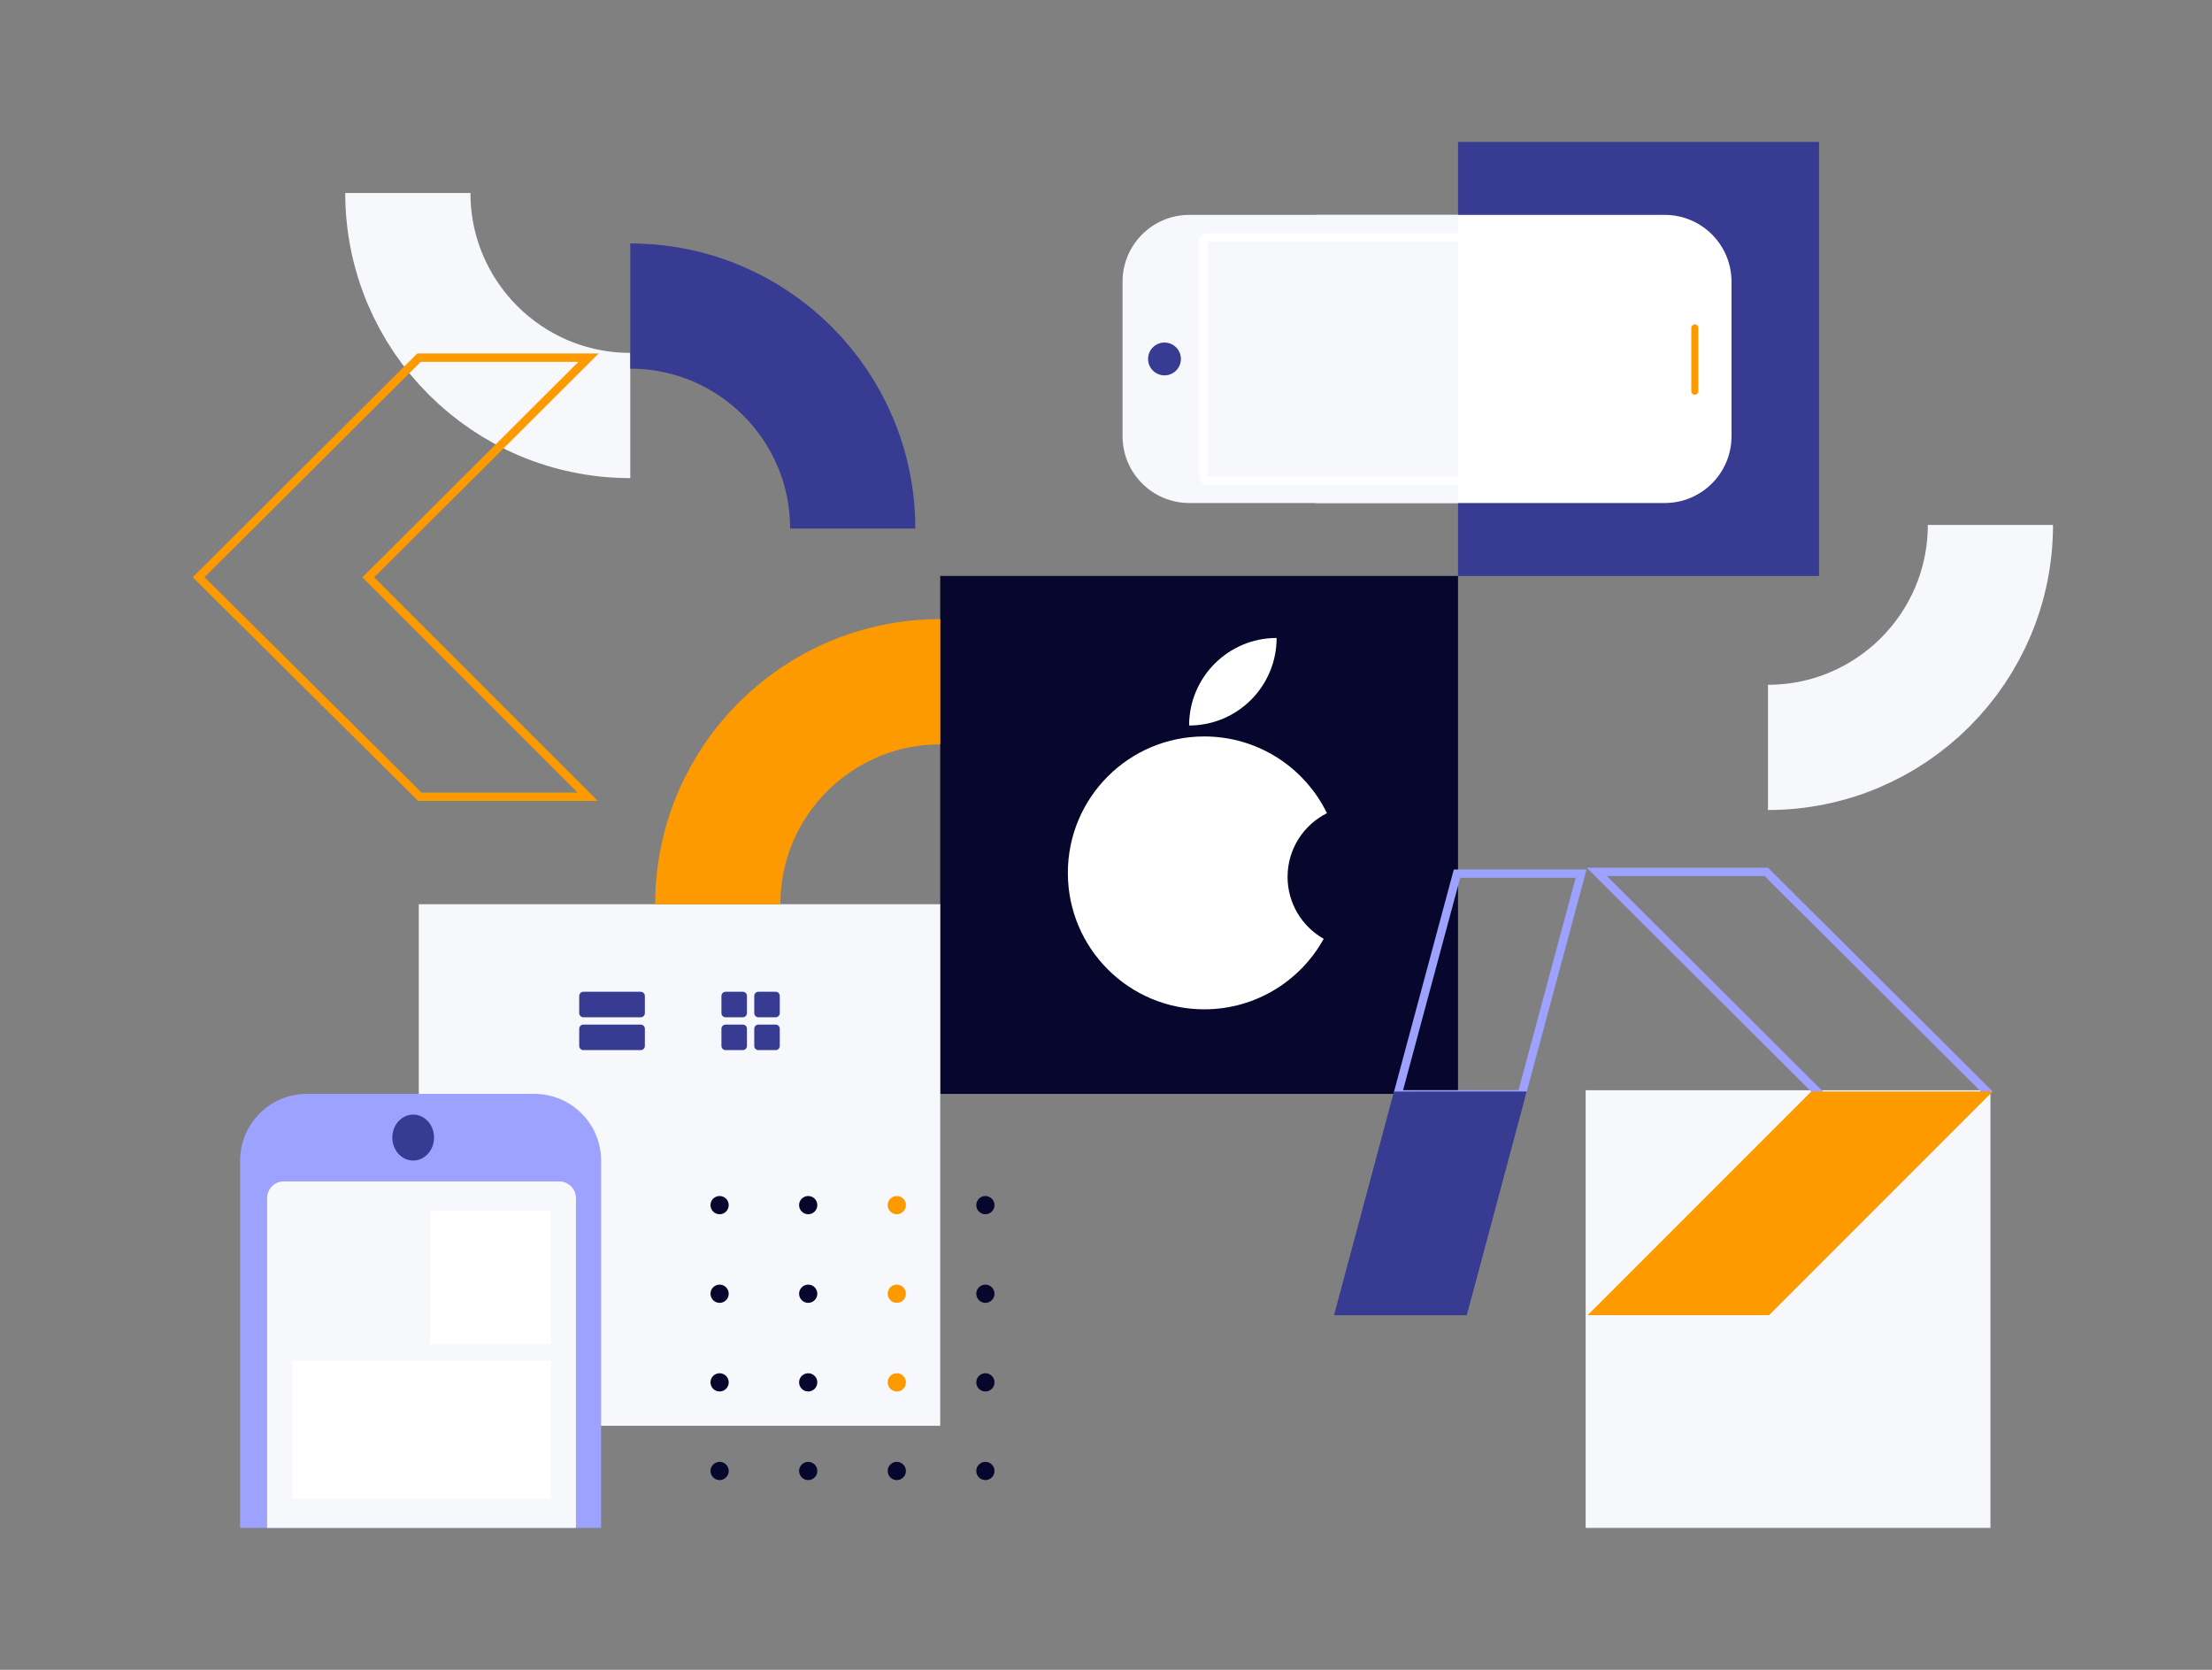
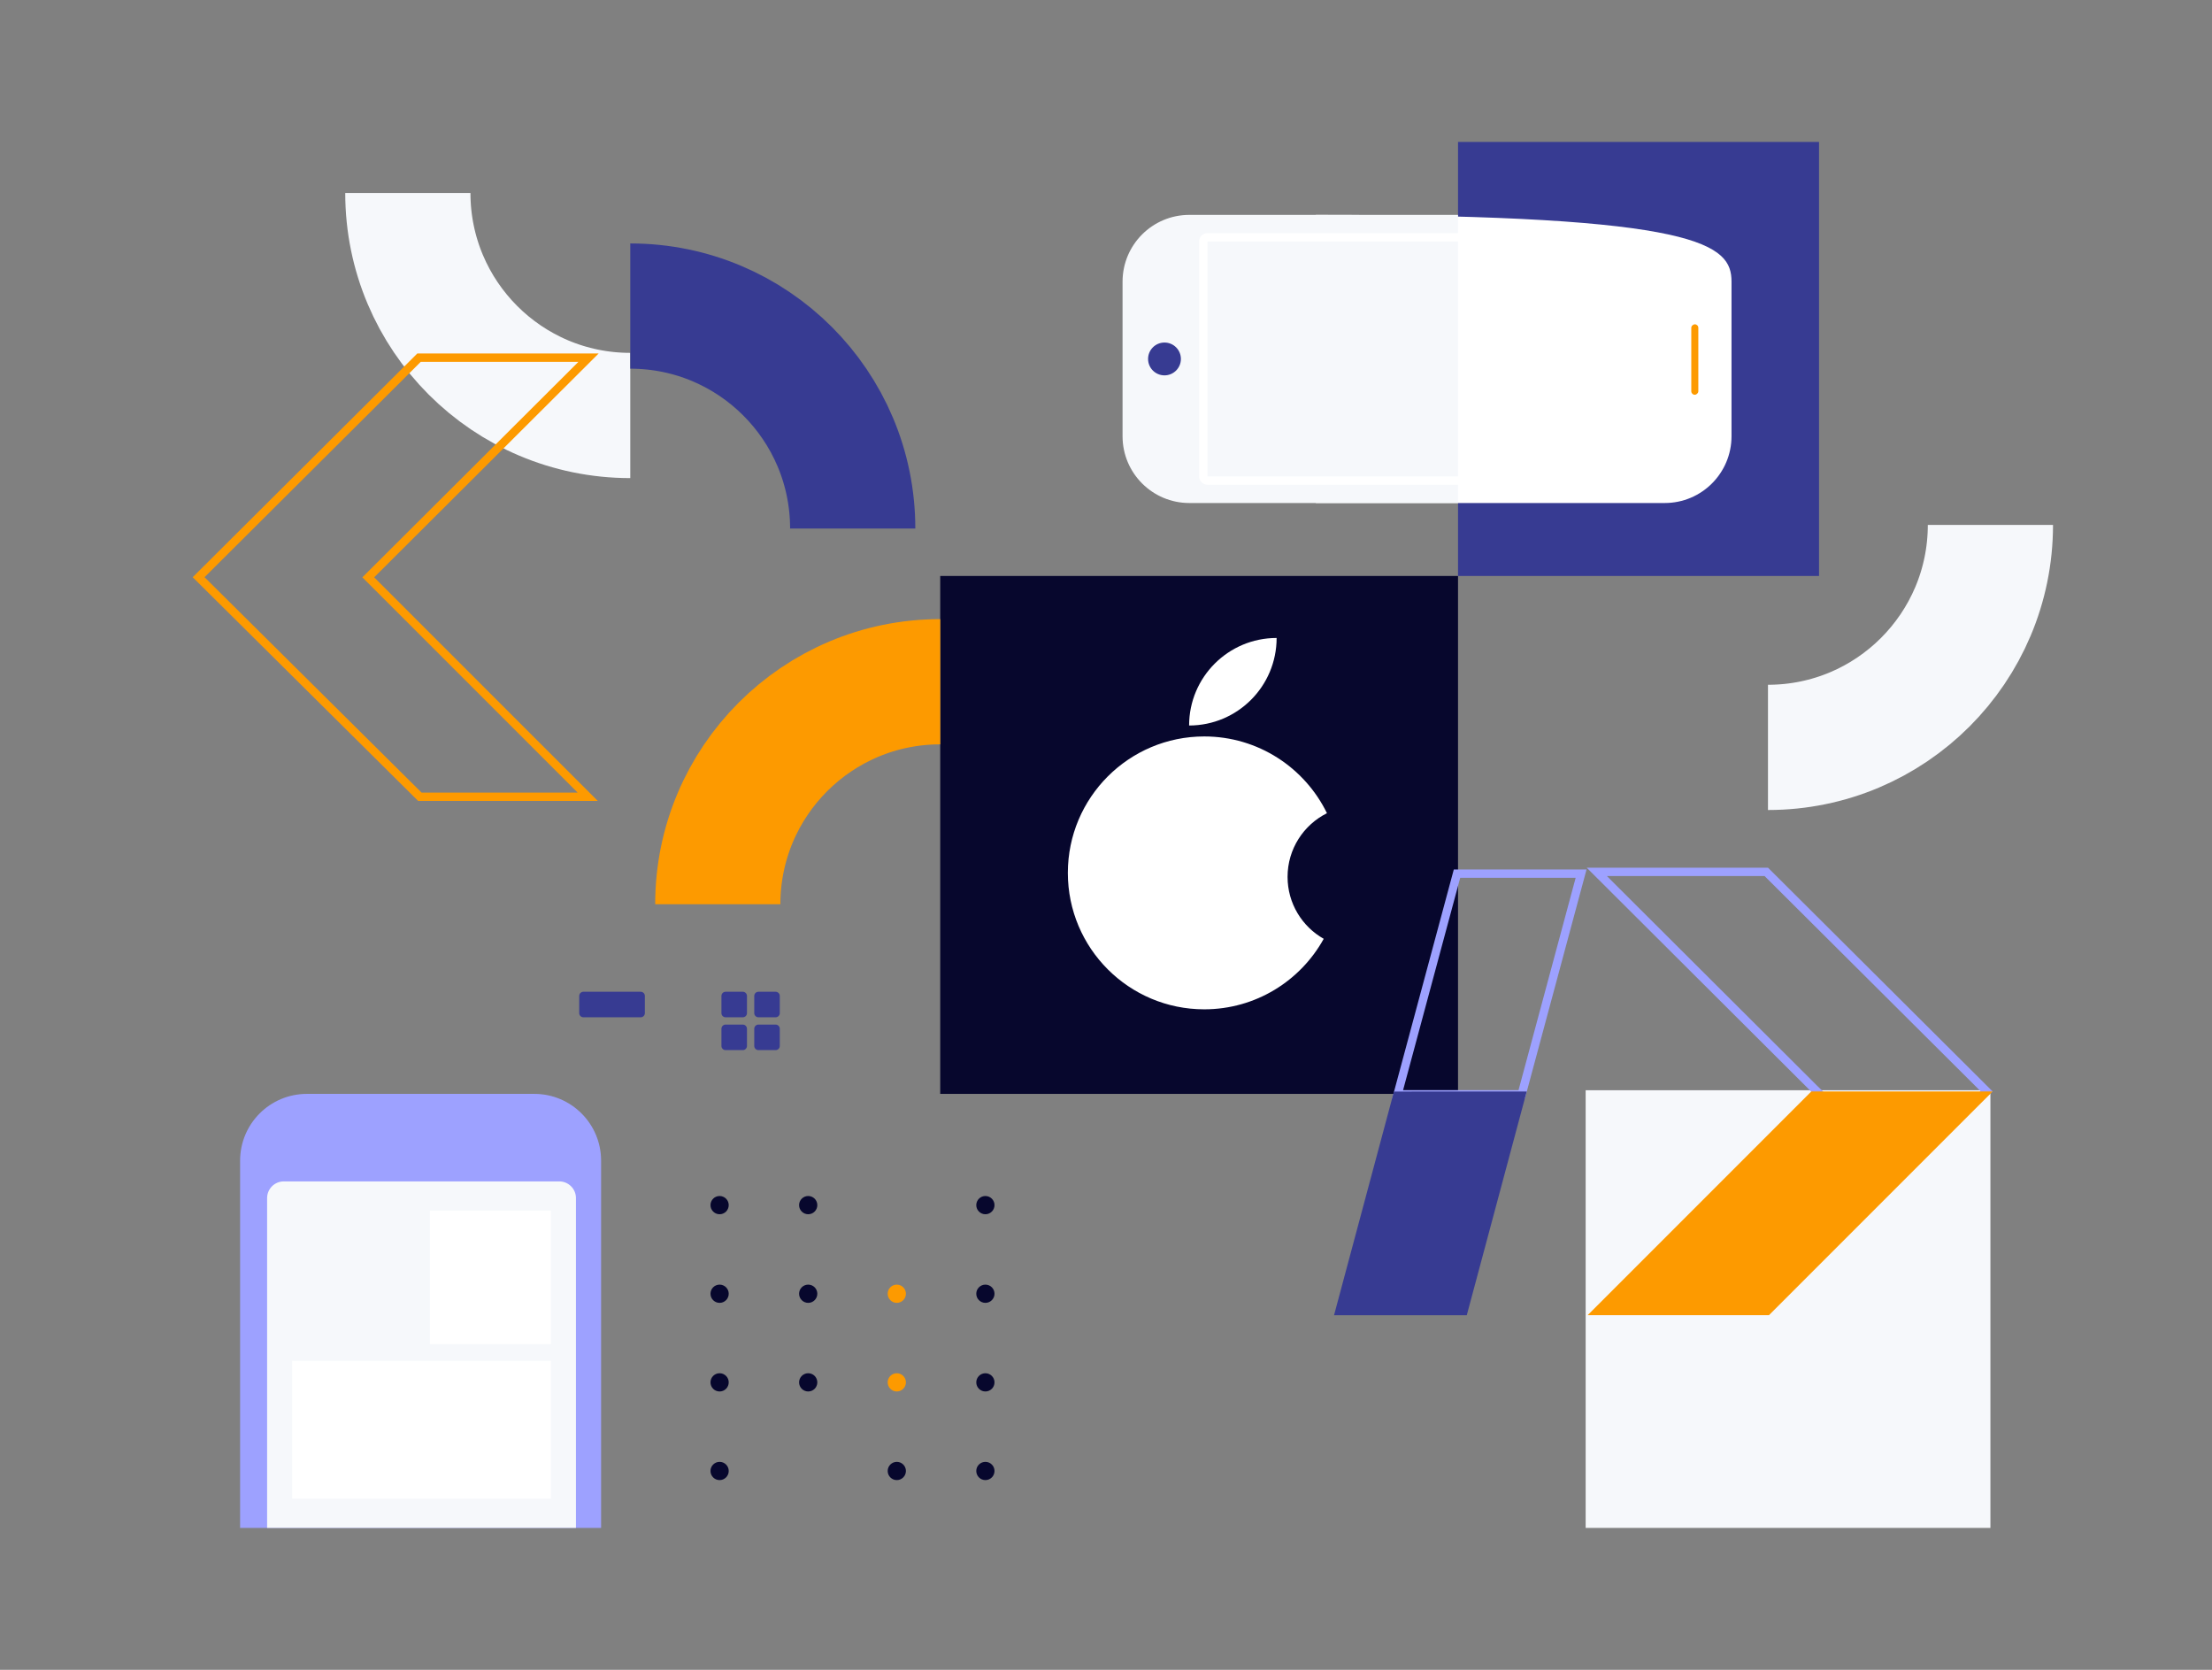
<svg xmlns="http://www.w3.org/2000/svg" width="530" height="400" viewBox="0 0 530 400" fill="none">
  <rect x="0" y="0" width="530" height="400" fill="#808080" stroke="none" />
  <rect x="225.279" y="137.971" width="124.066" height="124.066" fill="#07072D" />
-   <rect x="100.342" y="216.604" width="124.939" height="124.939" fill="#F6F8FB" />
  <rect x="379.926" y="261.163" width="96.981" height="104.844" fill="#F6F8FB" />
  <path d="M57.529 366.007L57.529 278.036C57.529 269.2 64.693 262.036 73.529 262.036L128.026 262.036C136.862 262.036 144.026 269.2 144.026 278.036L144.026 366.007L57.529 366.007Z" fill="#9DA1FF" />
  <rect x="139.783" y="238.573" width="13.727" height="4.116" fill="#373B92" stroke="#373B92" stroke-width="2" stroke-linecap="round" stroke-linejoin="round" />
-   <rect x="139.783" y="246.436" width="13.727" height="4.116" fill="#373B92" stroke="#373B92" stroke-width="2" stroke-linecap="round" stroke-linejoin="round" />
  <rect x="173.857" y="238.573" width="4.116" height="4.116" fill="#373B92" stroke="#373B92" stroke-width="2" stroke-linecap="round" stroke-linejoin="round" />
  <rect x="181.721" y="238.573" width="4.116" height="4.116" fill="#373B92" stroke="#373B92" stroke-width="2" stroke-linecap="round" stroke-linejoin="round" />
  <rect x="173.857" y="246.436" width="4.116" height="4.116" fill="#373B92" stroke="#373B92" stroke-width="2" stroke-linecap="round" stroke-linejoin="round" />
  <rect x="181.721" y="246.436" width="4.116" height="4.116" fill="#373B92" stroke="#373B92" stroke-width="2" stroke-linecap="round" stroke-linejoin="round" />
  <circle cx="172.419" cy="288.685" r="2.184" fill="#07072D" />
  <circle cx="172.419" cy="309.912" r="2.184" fill="#07072D" />
  <circle cx="172.419" cy="331.14" r="2.184" fill="#07072D" />
  <circle cx="172.419" cy="352.368" r="2.184" fill="#07072D" />
  <circle cx="193.647" cy="288.685" r="2.184" fill="#07072D" />
  <circle cx="193.647" cy="309.912" r="2.184" fill="#07072D" />
  <circle cx="193.647" cy="331.14" r="2.184" fill="#07072D" />
-   <circle cx="193.647" cy="352.368" r="2.184" fill="#07072D" />
-   <circle cx="214.876" cy="288.685" r="2.184" fill="#FD9A00" />
  <circle cx="214.876" cy="309.912" r="2.184" fill="#FD9A00" />
  <circle cx="214.876" cy="331.14" r="2.184" fill="#FD9A00" />
  <circle cx="214.876" cy="352.368" r="2.184" fill="#07072D" />
  <circle cx="236.102" cy="288.685" r="2.184" fill="#07072D" />
  <circle cx="236.102" cy="309.912" r="2.184" fill="#07072D" />
  <circle cx="236.102" cy="331.14" r="2.184" fill="#07072D" />
  <circle cx="236.102" cy="352.368" r="2.184" fill="#07072D" />
  <path d="M284.912 173.792C284.912 162.212 294.3 152.823 305.881 152.823C305.881 164.404 296.493 173.792 284.912 173.792Z" fill="white" />
  <path fill-rule="evenodd" clip-rule="evenodd" d="M317.941 194.799C312.346 197.592 308.504 203.373 308.504 210.051C308.504 216.416 311.994 221.966 317.165 224.891C311.596 234.961 300.866 241.781 288.543 241.781C270.492 241.781 255.859 227.148 255.859 209.097C255.859 191.047 270.492 176.414 288.543 176.414C301.466 176.414 312.637 183.914 317.941 194.799Z" fill="white" />
  <rect x="349.348" y="34" width="86.497" height="103.971" fill="#373B92" />
-   <path d="M315.271 51.474H398.874C407.71 51.474 414.874 58.637 414.874 67.474V104.496C414.874 113.333 407.71 120.496 398.874 120.496H315.271V51.474Z" fill="white" />
+   <path d="M315.271 51.474C407.71 51.474 414.874 58.637 414.874 67.474V104.496C414.874 113.333 407.71 120.496 398.874 120.496H315.271V51.474Z" fill="white" />
  <path d="M349.348 120.496L284.967 120.496C276.13 120.496 268.967 113.333 268.967 104.496L268.967 67.474C268.967 58.637 276.13 51.474 284.967 51.474L349.348 51.474L349.348 120.496Z" fill="#F6F8FB" />
  <rect x="406.922" y="77.685" width="16.881" height="1.688" rx="0.844" transform="rotate(90 406.922 77.685)" fill="#FD9A00" />
  <circle cx="279.014" cy="85.985" r="3.932" fill="#373B92" />
  <rect x="288.314" y="56.843" width="108.96" height="58.285" rx="1" stroke="white" stroke-width="2" />
  <path d="M476.907 125.739C476.907 155.173 453.046 179.035 423.611 179.035" stroke="#F6F8FB" stroke-width="30" />
  <path d="M151.016 99.528C121.581 99.528 97.72 75.666 97.72 46.232" stroke="#F6F8FB" stroke-width="30" />
  <path d="M171.983 216.604C171.983 187.169 195.845 163.308 225.279 163.308" stroke="#FD9A00" stroke-width="30" />
  <path d="M151.016 73.317C180.45 73.317 204.311 97.178 204.311 126.613" stroke="#373B92" stroke-width="30" />
  <path fill-rule="evenodd" clip-rule="evenodd" d="M91.069 139.712L141.235 189.866L143.235 191.866H140.407H100.19L47.592 139.679L46.172 138.271L46.172 138.271L46.172 138.27L47.589 136.859L99.989 84.675L140.603 84.675L143.436 84.675L141.43 86.675L91.071 136.885L89.657 138.296L89.655 138.298L91.069 139.712ZM138.597 86.675L88.243 136.881L86.824 138.296L88.241 139.712L138.406 189.866L101.014 189.866L49.009 138.268L100.815 86.675L138.597 86.675Z" fill="#FD9A00" />
  <path d="M434.655 260.764L382.597 208.858L423.211 208.858L475.99 261.42L472.879 264.238L436.955 262.999L434.664 260.773L434.655 260.764Z" stroke="#9DA1FF" stroke-width="2" />
  <path d="M380.397 315.05L423.843 315.05L477.439 261.454L433.992 261.454L380.397 315.05Z" fill="#FD9A00" />
  <path d="M334.875 262.141L349.102 209.28L378.836 209.28L364.609 262.141L334.875 262.141Z" stroke="#9DA1FF" stroke-width="2" />
  <path d="M319.639 315.056L351.444 315.054L365.801 261.473L333.996 261.474L319.639 315.056Z" fill="#373B92" />
  <path d="M64 366L64 287C64 284.791 65.791 283 68 283L134 283C136.209 283 138 284.791 138 287L138 366L64 366Z" fill="#F6F8FB" />
  <rect x="70" y="359" width="33" height="62" transform="rotate(-90 70 359)" fill="white" />
  <rect x="103" y="322" width="32" height="29" transform="rotate(-90 103 322)" fill="white" />
-   <ellipse cx="99" cy="272.5" rx="5.5" ry="5" transform="rotate(90 99 272.5)" fill="#373B92" />
</svg>